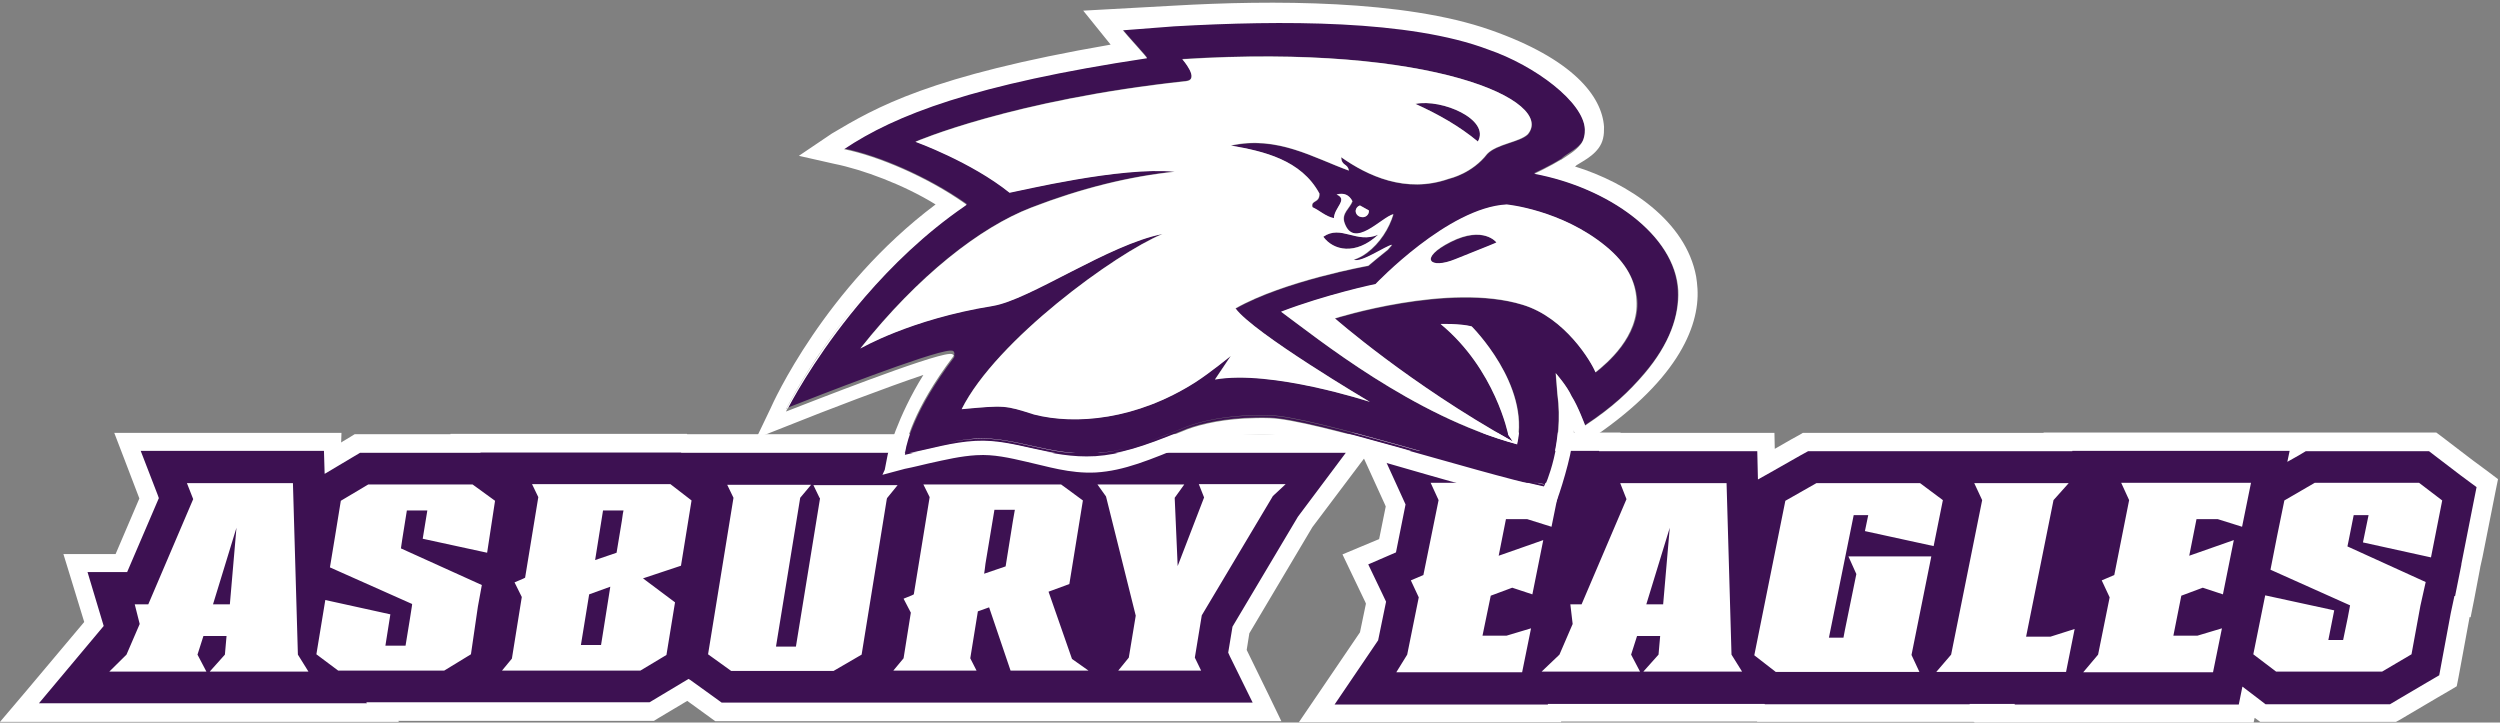
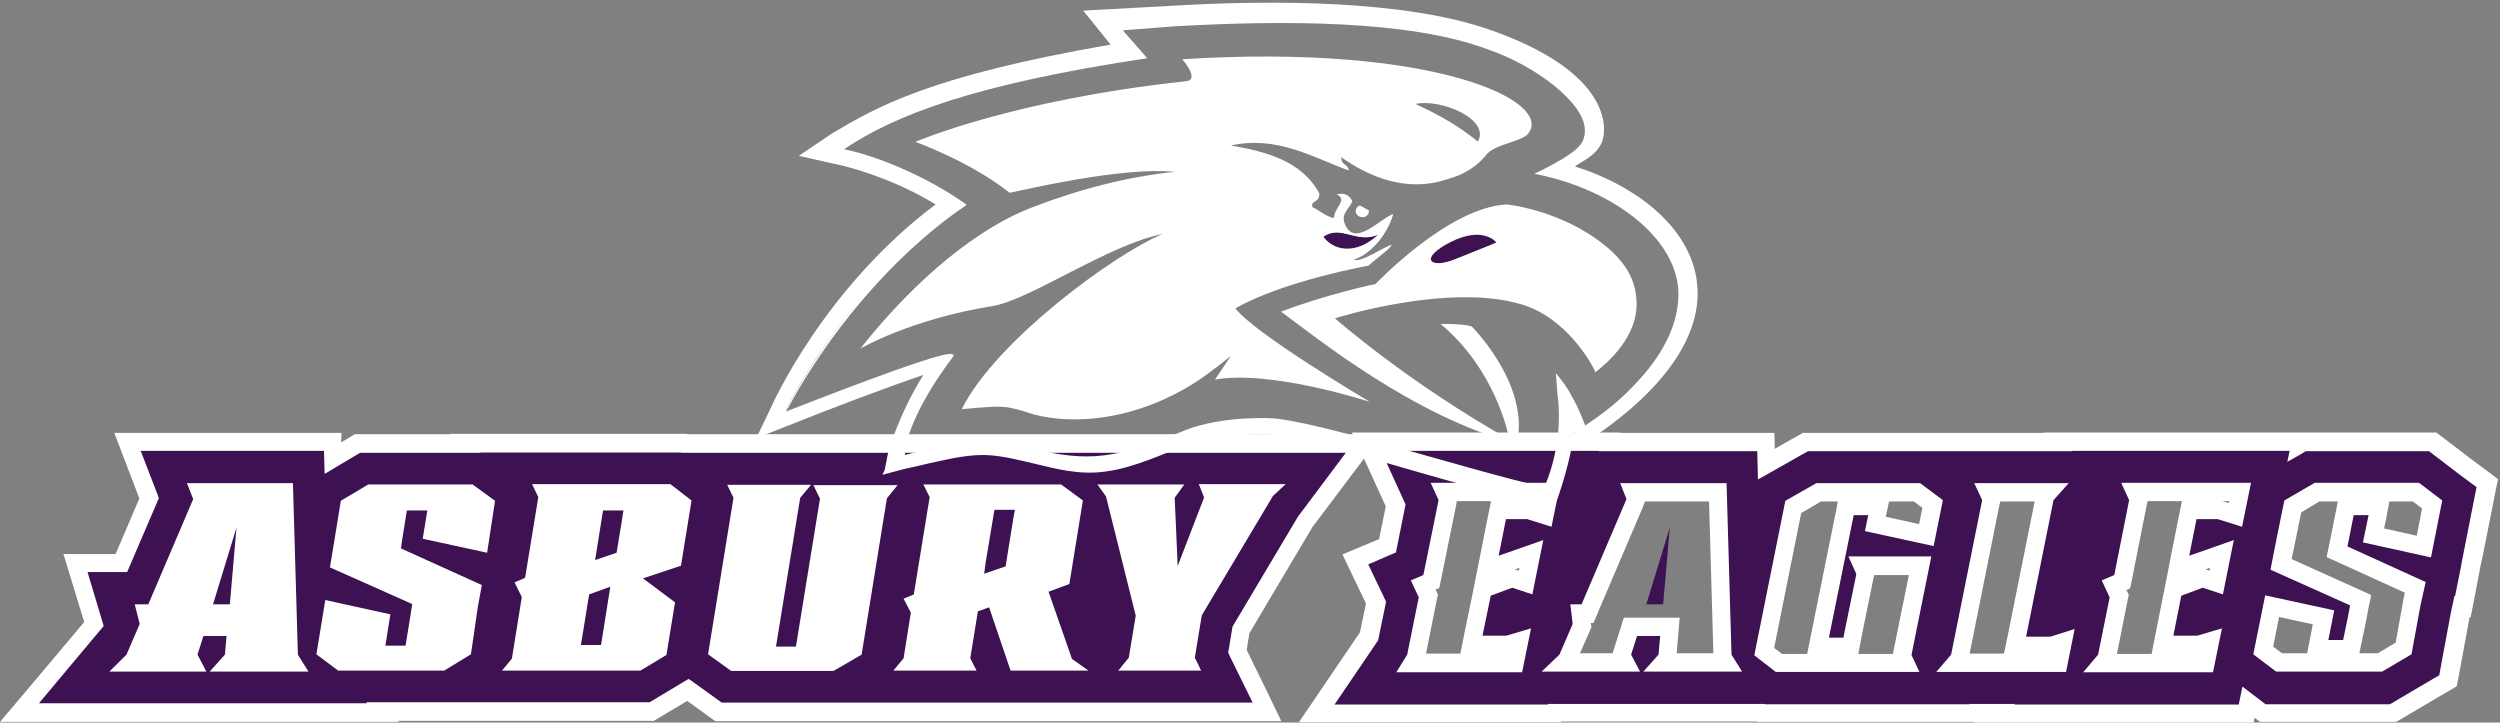
<svg xmlns="http://www.w3.org/2000/svg" width="173px" height="50px" viewBox="0 0 173 50" version="1.1">
  <rect x="0" y="0" width="173" height="50" fill="#808080" stroke="none" />
  <title>Eagle Head over Asbury Eagles1</title>
  <desc>Created with Sketch.</desc>
  <g id="Page-1" stroke="none" stroke-width="1" fill="none" fill-rule="evenodd">
    <g id="mobile-resources/navigation_tablet-mobile" transform="translate(-298, -11)" fill-rule="nonzero">
      <g id="Eagle-Head-over-Asbury-Eagles1" transform="translate(298, 11)">
        <g id="Group" transform="translate(0, 29.724)">
-           <path d="M168.224,8.848 L169.001,4.908 L167.401,3.687 L160.179,3.687 L158.077,4.908 L157.574,7.373 L157.117,9.7 L162.625,12.166 L162.465,13.018 L162.145,14.562 L161.116,14.562 L161.528,12.488 L156.751,11.452 L155.929,15.53 L157.505,16.728 L164.841,16.728 L166.875,15.53 L167.492,12.166 L167.858,10.53 L162.442,8.065 L162.533,7.627 L162.876,5.899 L163.904,5.899 L163.516,7.788 L168.224,8.848 Z M153.483,6.198 L155.174,6.728 L155.791,3.687 L146.81,3.687 L147.359,4.885 L146.33,10.069 L145.462,10.438 L146.01,11.613 L145.21,15.576 L144.182,16.797 L153.163,16.797 L153.78,13.756 L152.089,14.263 L150.421,14.263 L150.969,11.498 L152.455,10.945 L153.849,11.406 L154.603,7.65 L151.518,8.733 L152.021,6.198 L153.483,6.198 L153.483,6.198 Z M141.897,14.309 L140.205,14.309 L142.102,4.862 L143.154,3.687 L136.617,3.687 L137.166,4.862 L135.018,15.553 L133.989,16.751 L142.971,16.751 L143.565,13.779 L141.897,14.309 Z M133.784,8.065 L134.424,4.885 L132.847,3.71 L125.694,3.71 L123.545,4.931 L121.397,15.622 L122.883,16.797 L132.824,16.797 L132.275,15.622 L133.646,8.802 L127.91,8.802 L128.459,10.023 L127.659,13.94 L127.568,14.424 L126.562,14.424 L128.276,5.945 L129.282,5.945 L129.053,7.051 L133.784,8.065 Z M113.718,16.751 L120.552,16.751 L119.82,15.576 L119.477,3.71 L112.119,3.71 L112.553,4.816 L109.445,12.097 L108.668,12.097 L108.828,13.456 L107.914,15.576 L106.68,16.751 L113.49,16.751 L112.873,15.576 L113.284,14.286 L114.884,14.286 L114.77,15.576 L113.718,16.751 Z M105.674,6.198 L107.365,6.728 L107.982,3.687 L99.001,3.687 L99.549,4.885 L98.498,10.069 L97.63,10.438 L98.178,11.613 L97.378,15.576 L96.35,16.797 L105.331,16.797 L105.948,13.756 L104.257,14.263 L102.589,14.263 L103.16,11.498 L104.646,10.945 L106.04,11.406 L106.794,7.65 L103.709,8.733 L104.211,6.198 L105.674,6.198 L105.674,6.198 Z" id="Shape" fill="#FFFFFF" />
          <path d="M113.924,12.097 L115.09,12.097 L115.547,6.797 L113.924,12.097 Z M113.924,12.097 L115.09,12.097 L115.547,6.797 L113.924,12.097 Z M113.924,12.097 L115.09,12.097 L115.547,6.797 L113.924,12.097 Z M113.924,12.097 L115.09,12.097 L115.547,6.797 L113.924,12.097 Z M113.924,12.097 L115.09,12.097 L115.547,6.797 L113.924,12.097 Z M113.924,12.097 L115.09,12.097 L115.547,6.797 L113.924,12.097 Z M113.924,12.097 L115.09,12.097 L115.547,6.797 L113.924,12.097 Z" id="Shape" fill="#3D1152" />
          <g transform="translate(89.814, 0)" id="Shape">
            <path d="M48.198,19.654 L48.221,19.608 L47.466,19.608 L47.466,19.631 L32.086,19.631 L32.063,19.608 L17.803,19.608 L17.803,19.654 L1.348,19.654 L4.959,14.332 L5.439,12.005 L3.999,8.986 L6.239,8.041 L6.81,5.253 L4.799,0.853 L21.619,0.853 L21.619,0.876 L32.429,0.876 L32.475,2.396 L35.171,0.876 L42.279,0.876 L43.33,0.876 L52.608,0.876 L52.608,0.853 L69.406,0.853 L69.383,1.014 L69.611,0.876 L78.501,0.876 L82.272,3.733 L81.221,9.101 L81.221,9.101 L81.152,9.493 L80.604,12.281 L80.535,12.258 L80.421,12.811 L79.575,17.419 L75.782,19.654 L66.755,19.654 L65.772,18.917 L65.612,19.7 L48.198,19.7 L48.198,19.654 Z M62.824,16.152 L63.121,14.654 L62.344,14.885 L59.807,14.885 L60.584,11.014 L62.618,10.253 L63.555,10.576 L63.944,8.594 L60.859,9.677 L61.681,5.553 L63.761,5.553 L64.881,5.899 L65.201,4.309 L57.956,4.309 L58.185,4.816 L57.042,10.53 L56.471,10.76 L56.836,11.521 L55.968,15.853 L55.717,16.152 L62.824,16.152 Z M15.015,16.152 L15.312,14.654 L14.535,14.885 L11.998,14.885 L12.775,11.014 L14.786,10.253 L15.723,10.576 L16.112,8.594 L13.026,9.677 L13.849,5.553 L15.929,5.553 L17.049,5.899 L17.369,4.309 L10.124,4.309 L10.353,4.816 L9.187,10.53 L8.639,10.76 L9.004,11.521 L8.136,15.806 L7.93,16.152 L15.015,16.152 L15.015,16.152 Z M42.004,16.129 L41.799,15.668 L43.056,9.401 L39.034,9.401 L39.262,9.908 L38.439,14.032 L38.234,15.023 L35.948,15.023 L37.937,5.3 L40.199,5.3 L39.948,6.544 L43.467,7.304 L43.901,5.138 L42.804,4.332 L36.017,4.332 L34.257,5.323 L32.246,15.346 L33.275,16.152 L42.004,16.152 L42.004,16.129 Z M74.868,16.129 L76.49,15.161 L77.062,12.074 L77.313,10.945 L71.897,8.479 L72.08,7.535 L72.537,5.3 L74.845,5.3 L74.433,7.327 L77.93,8.088 L78.501,5.184 L77.382,4.332 L70.548,4.332 L68.857,5.323 L68.057,9.332 L73.565,11.797 L73.291,13.134 L72.879,15.184 L70.571,15.184 L71.005,12.972 L67.44,12.212 L66.823,15.276 L67.92,16.106 L74.868,16.106 L74.868,16.129 Z M52.654,16.129 L52.928,14.724 L52.174,14.954 L49.615,14.954 L51.694,4.585 L51.9,4.355 L47.764,4.355 L47.969,4.816 L45.752,15.876 L45.524,16.129 L52.654,16.129 Z M29.595,16.129 L29.389,15.783 L29.069,4.355 L23.219,4.355 L23.402,4.839 L20.02,12.742 L19.54,12.742 L19.654,13.571 L18.603,15.968 L18.42,16.129 L22.625,16.129 L22.373,15.645 L23.013,13.664 L25.756,13.664 L25.573,15.853 L25.322,16.129 L29.595,16.129 Z" fill="#3D1152" />
            <path d="M68.629,1.475 L68.469,2.235 L69.246,1.797 L69.748,1.498 L78.273,1.498 L78.844,1.935 L80.444,3.157 L81.564,3.986 L81.289,5.369 L80.512,9.309 L80.512,9.309 L80.512,9.309 L80.512,9.355 L80.078,11.521 L80.032,11.521 L79.781,12.696 L79.164,16.014 L78.981,17.005 L78.113,17.512 L76.079,18.71 L75.576,19.009 L66.96,19.009 L66.389,18.571 L65.361,17.788 L65.109,19.032 L49.592,19.032 L49.615,18.986 L46.484,18.986 L46.484,19.009 L32.315,19.009 L32.292,18.986 L17.3,18.986 L17.3,19.032 L2.537,19.032 L5.553,14.585 L6.102,11.912 L5.873,11.429 L4.868,9.332 L6.787,8.502 L7.45,5.184 L7.199,4.631 L5.759,1.475 L20.842,1.475 L20.842,1.498 L31.789,1.498 L31.835,3.456 L32.657,2.995 L34.806,1.774 L35.308,1.498 L43.33,1.498 L43.33,1.498 L53.591,1.498 L53.591,1.475 L68.629,1.475 L68.629,1.475 Z M54.345,16.797 L63.327,16.797 L63.944,13.756 L62.253,14.263 L60.584,14.263 L61.133,11.498 L62.618,10.945 L64.012,11.406 L64.766,7.65 L61.681,8.733 L62.184,6.198 L63.647,6.198 L65.338,6.728 L65.955,3.687 L56.973,3.687 L57.522,4.885 L56.494,10.069 L55.625,10.438 L56.174,11.613 L55.374,15.576 L54.345,16.797 L54.345,16.797 Z M18.168,3.687 L9.187,3.687 L9.736,4.885 L8.684,10.069 L7.816,10.438 L8.364,11.613 L7.564,15.576 L6.81,16.797 L15.517,16.797 L16.134,13.756 L14.443,14.263 L12.775,14.263 L13.346,11.498 L14.832,10.945 L16.226,11.406 L16.98,7.65 L13.895,8.733 L14.398,6.198 L15.86,6.198 L17.551,6.728 L18.168,3.687 L18.168,3.687 Z M53.34,3.71 L46.804,3.71 L47.352,4.885 L45.204,15.576 L44.176,16.774 L53.157,16.774 L53.751,13.802 L52.083,14.332 L50.392,14.332 L52.289,4.885 L53.34,3.71 L53.34,3.71 Z M71.303,14.585 L71.714,12.512 L66.938,11.475 L66.115,15.553 L67.692,16.751 L75.028,16.751 L77.062,15.553 L77.679,12.189 L78.044,10.553 L72.628,8.088 L72.719,7.65 L73.062,5.922 L74.091,5.922 L73.702,7.811 L78.41,8.848 L79.187,4.908 L77.587,3.687 L70.366,3.687 L68.263,4.908 L67.76,7.373 L67.303,9.7 L72.811,12.166 L72.651,13.018 L72.331,14.562 L71.303,14.562 L71.303,14.585 Z M33.069,16.774 L43.01,16.774 L42.462,15.599 L43.833,8.779 L38.097,8.779 L38.645,10 L37.845,13.917 L37.754,14.401 L36.748,14.401 L38.462,5.922 L39.468,5.922 L39.239,7.028 L43.993,8.065 L44.633,4.885 L43.056,3.71 L35.88,3.71 L33.732,4.931 L31.583,15.622 L33.069,16.774 L33.069,16.774 Z M16.866,16.751 L23.676,16.751 L23.059,15.576 L23.47,14.286 L25.07,14.286 L24.956,15.576 L23.905,16.751 L30.738,16.751 L30.006,15.576 L29.664,3.71 L22.305,3.71 L22.739,4.816 L19.631,12.097 L18.854,12.097 L19.014,13.456 L18.1,15.576 L16.866,16.751 L16.866,16.751 Z M70.16,0.207 L68.629,0.207 L53.568,0.207 L51.603,0.207 L51.603,0.23 L43.307,0.23 L41.205,0.23 L41.205,0.23 L35.263,0.23 L34.943,0.23 L34.669,0.392 L34.166,0.668 L33,1.336 L32.977,0.23 L31.766,0.23 L22.328,0.23 L22.328,0.207 L20.797,0.207 L5.713,0.207 L3.748,0.207 L4.571,2.005 L6.01,5.161 L6.079,5.323 L5.622,7.581 L4.296,8.134 L3.085,8.641 L3.657,9.839 L4.662,11.935 L4.708,12.051 L4.296,14.032 L1.417,18.272 L0.069,20.253 L2.445,20.253 L17.209,20.253 L18.214,20.253 L18.214,20.207 L31.766,20.207 L31.789,20.23 L32.223,20.23 L46.392,20.23 L46.758,20.23 L46.849,20.276 L49.592,20.276 L65.109,20.276 L66.138,20.276 L66.206,19.954 L66.252,19.977 L66.595,20.23 L67.006,20.23 L75.645,20.23 L75.987,20.23 L76.285,20.069 L76.787,19.77 L78.821,18.571 L79.69,18.065 L80.192,17.765 L80.307,17.189 L80.49,16.198 L81.084,12.972 L81.152,12.995 L81.404,11.728 L81.815,9.562 L81.815,9.539 L81.975,8.825 L81.975,8.825 L82.615,5.599 L82.889,4.217 L83.049,3.433 L82.409,2.949 L81.289,2.12 L79.69,0.899 L79.118,0.461 L78.776,0.207 L78.364,0.207 L70.16,0.207 L70.16,0.207 L70.16,0.207 Z M63.921,4.954 L64.446,4.954 L64.424,5.092 L64.058,4.977 L63.921,4.954 L63.921,4.954 Z M58.802,4.954 L61.178,4.954 L60.973,5.945 L60.47,8.479 L60.059,10.576 L60.059,10.576 L59.922,11.267 L59.373,14.032 L59.076,15.53 L56.676,15.53 L57.408,11.866 L57.499,11.452 L57.339,11.106 L57.59,10.991 L57.728,10.323 L58.756,5.138 L58.802,4.954 L58.802,4.954 Z M16.112,4.954 L16.637,4.954 L16.614,5.092 L16.249,4.977 L16.112,4.954 L16.112,4.954 Z M10.992,4.954 L13.369,4.954 L13.164,5.945 L12.661,8.479 L12.249,10.553 L12.249,10.553 L12.112,11.244 L11.541,14.009 L11.244,15.507 L8.867,15.507 L9.598,11.843 L9.69,11.429 L9.53,11.083 L9.781,10.968 L9.918,10.323 L10.97,5.138 L10.992,4.954 L10.992,4.954 Z M48.609,4.977 L50.986,4.977 L49.158,14.078 L48.861,15.507 L46.484,15.507 L48.563,5.138 L48.609,4.977 L48.609,4.977 Z M75.53,4.977 L77.153,4.977 L77.793,5.461 L77.427,7.35 L75.165,6.843 L75.302,6.198 L75.53,4.977 L75.53,4.977 Z M70.685,4.977 L71.965,4.977 L71.828,5.668 L71.485,7.396 L71.485,7.396 L71.485,7.396 L71.394,7.834 L71.188,8.825 L72.102,9.24 L76.604,11.29 L76.467,11.912 L76.467,11.935 L76.467,11.959 L75.965,14.747 L74.731,15.484 L73.451,15.484 L73.588,14.839 L73.908,13.295 L74.068,12.442 L74.273,11.452 L73.359,11.037 L68.766,8.963 L69.04,7.65 L69.429,5.737 L70.685,4.977 L70.685,4.977 Z M40.908,4.977 L42.622,4.977 L43.216,5.415 L42.987,6.544 L40.679,6.037 L40.908,4.977 L40.908,4.977 Z M36.2,4.977 L37.365,4.977 L37.228,5.691 L35.514,14.171 L35.24,15.53 L33.503,15.53 L32.955,15.115 L34.829,5.783 L36.2,4.977 L36.2,4.977 Z M24.019,4.977 L28.452,4.977 L28.75,15.484 L26.213,15.484 L26.304,14.401 L26.418,13.018 L25.07,13.018 L23.47,13.018 L22.556,13.018 L22.282,13.894 L21.871,15.184 L21.779,15.484 L19.517,15.484 L20.18,13.986 L20.317,13.664 L20.271,13.387 L20.454,13.387 L20.774,12.627 L23.882,5.346 L24.019,4.977 L24.019,4.977 Z M62.801,9.677 L63.121,9.562 L63.075,9.77 L63.007,9.747 L62.801,9.677 L62.801,9.677 Z M15.015,9.677 L15.335,9.562 L15.289,9.77 L15.22,9.747 L15.015,9.677 L15.015,9.677 Z M39.879,10.069 L42.279,10.069 L41.205,15.369 L41.182,15.53 L38.782,15.53 L38.942,14.677 L39.034,14.194 L39.833,10.276 L39.879,10.069 L39.879,10.069 Z M67.486,15.023 L67.897,12.972 L70.228,13.479 L70.068,14.332 L69.84,15.484 L68.103,15.484 L67.486,15.023 L67.486,15.023 Z" fill="#FFFFFF" />
          </g>
          <path d="M14.535,16.751 L21.368,16.751 L20.637,15.576 L20.294,3.71 L12.935,3.71 L13.369,4.816 L10.261,12.097 L8.867,12.097 L9.667,13.456 L8.753,15.576 L7.085,16.751 L14.329,16.751 L13.712,15.576 L14.123,14.286 L15.723,14.286 L15.609,15.576 L14.535,16.751 Z M33.732,8.548 L34.28,4.954 L32.726,3.825 L25.504,3.825 L23.608,4.954 L23.219,7.35 L22.853,9.562 L28.544,12.097 L28.521,12.281 L28.384,13.157 L28.087,14.977 L26.647,14.977 L26.99,12.811 L22.488,11.82 L21.871,15.576 L23.379,16.705 L30.715,16.705 L32.566,15.576 L33.046,12.281 L33.32,10.783 L27.721,8.249 L27.744,8.088 L27.813,7.627 L28.132,5.622 L29.549,5.622 L29.229,7.581 L33.732,8.548 Z M47.878,4.908 L46.415,3.779 L36.84,3.779 L37.274,4.677 L36.36,10.253 L36.223,10.323 L35.628,10.576 L36.131,11.59 L35.446,15.853 L34.714,16.705 L44.29,16.705 L46.095,15.622 L46.689,11.982 L44.473,10.323 L47.101,9.447 L47.878,4.908 Z M82.981,3.802 L83.346,4.724 L81.495,9.447 L81.289,4.724 L81.952,3.802 L75.942,3.802 L76.536,4.631 L78.593,12.88 L78.113,15.783 L77.382,16.682 L83.118,16.682 L82.683,15.783 L83.163,12.857 L88.054,4.654 L88.077,4.608 L88.968,3.779 L82.981,3.779 L82.981,3.802 Z M74.182,15.876 L72.559,11.221 L73.999,10.691 L74.936,4.908 L73.428,3.802 L63.898,3.802 L64.332,4.677 L63.235,11.406 L63.098,11.475 L62.527,11.705 L63.03,12.673 L62.527,15.829 L61.818,16.682 L67.577,16.682 L67.143,15.829 L67.669,12.581 L67.806,12.535 L68.446,12.304 L69.931,16.682 L75.325,16.682 L74.182,15.876 Z M56.311,3.802 L56.722,4.654 L56.768,4.724 L55.099,14.977 L53.705,14.977 L55.374,4.724 L56.128,3.825 L50.323,3.825 L50.757,4.724 L48.998,15.553 L50.597,16.705 L57.682,16.705 L59.624,15.576 L61.361,4.839 L61.384,4.747 L62.115,3.848 L56.311,3.848 L56.311,3.802 Z" id="Shape" fill="#FFFFFF" />
          <path d="M14.74,12.097 L15.906,12.097 L16.363,6.797 L14.74,12.097 Z M14.74,12.097 L15.906,12.097 L16.363,6.797 L14.74,12.097 Z M40.77,11.406 L40.199,14.908 L41.593,14.908 L41.707,14.194 L42.233,10.876 L40.77,11.406 Z M41.73,5.599 L41.182,9.032 L42.667,8.525 L43.033,6.313 L43.101,5.829 L43.147,5.599 L41.73,5.599 L41.73,5.599 Z M41.73,5.599 L41.182,9.032 L42.667,8.525 L43.033,6.313 L43.101,5.829 L43.147,5.599 L41.73,5.599 L41.73,5.599 Z M40.77,11.406 L40.199,14.908 L41.593,14.908 L41.707,14.194 L42.233,10.876 L40.77,11.406 Z M68.811,5.576 L68.194,9.286 L68.149,9.654 L68.103,9.977 L69.589,9.47 L70.091,6.336 L70.183,5.806 L70.228,5.553 L68.811,5.553 L68.811,5.576 Z M68.811,5.576 L68.194,9.286 L68.149,9.654 L68.103,9.977 L69.589,9.47 L70.091,6.336 L70.183,5.806 L70.228,5.553 L68.811,5.553 L68.811,5.576 Z M14.74,12.097 L15.906,12.097 L16.363,6.797 L14.74,12.097 Z M40.77,11.406 L40.199,14.908 L41.593,14.908 L41.707,14.194 L42.233,10.876 L40.77,11.406 Z M41.73,5.599 L41.182,9.032 L42.667,8.525 L43.033,6.313 L43.101,5.829 L43.147,5.599 L41.73,5.599 L41.73,5.599 Z M68.811,5.576 L68.194,9.286 L68.149,9.654 L68.103,9.977 L69.589,9.47 L70.091,6.336 L70.183,5.806 L70.228,5.553 L68.811,5.553 L68.811,5.576 Z M68.811,5.576 L68.194,9.286 L68.149,9.654 L68.103,9.977 L69.589,9.47 L70.091,6.336 L70.183,5.806 L70.228,5.553 L68.811,5.553 L68.811,5.576 Z M68.811,5.576 L68.194,9.286 L68.149,9.654 L68.103,9.977 L69.589,9.47 L70.091,6.336 L70.183,5.806 L70.228,5.553 L68.811,5.553 L68.811,5.576 Z M68.811,5.576 L68.194,9.286 L68.149,9.654 L68.103,9.977 L69.589,9.47 L70.091,6.336 L70.183,5.806 L70.228,5.553 L68.811,5.553 L68.811,5.576 Z M68.811,5.576 L68.194,9.286 L68.149,9.654 L68.103,9.977 L69.589,9.47 L70.091,6.336 L70.183,5.806 L70.228,5.553 L68.811,5.553 L68.811,5.576 Z M68.811,5.576 L68.194,9.286 L68.149,9.654 L68.103,9.977 L69.589,9.47 L70.091,6.336 L70.183,5.806 L70.228,5.553 L68.811,5.553 L68.811,5.576 Z M68.811,5.576 L68.194,9.286 L68.149,9.654 L68.103,9.977 L69.589,9.47 L70.091,6.336 L70.183,5.806 L70.228,5.553 L68.811,5.553 L68.811,5.576 Z" id="Shape" fill="#3D1152" />
          <g transform="translate(0, 0.23)" id="Shape">
            <path d="M1.348,19.378 L6.49,13.249 L5.211,9.032 L8.387,9.032 L10.307,4.539 L8.799,0.622 L22.99,0.622 L23.013,1.751 L24.727,0.737 L32.2,0.737 L32.2,0.714 L47.306,0.714 L47.329,0.737 L59.167,0.737 L60.264,0.737 L94.384,0.737 L90.294,6.175 L85.837,13.664 L85.609,15.138 L87.666,19.332 L55.557,19.332 L55.557,19.332 L49.706,19.332 L47.604,17.834 L45.09,19.355 L28.681,19.355 L28.681,19.355 L26.418,19.355 L26.464,19.424 L1.348,19.424 L1.348,19.378 Z M20.225,15.899 L20.02,15.553 L19.7,4.124 L13.849,4.124 L14.032,4.608 L10.65,12.512 L10.101,12.512 L10.307,13.295 L9.256,15.714 L9.096,15.899 L13.255,15.899 L13.004,15.415 L13.643,13.433 L16.386,13.433 L16.203,15.622 L15.952,15.899 L20.225,15.899 L20.225,15.899 Z M44.153,15.829 L45.57,14.977 L46.05,12.005 L43.193,9.839 L46.598,8.687 L47.215,4.931 L46.232,4.171 L37.868,4.171 L37.937,4.332 L36.931,10.461 L36.52,10.645 L36.817,11.221 L36.063,15.806 L44.153,15.806 L44.153,15.829 Z M82.158,15.829 L82.089,15.668 L82.615,12.419 L87.506,4.194 L83.918,4.194 L84.032,4.493 L81.015,12.212 L80.672,4.309 L80.741,4.194 L77.153,4.194 L79.255,12.604 L78.73,15.806 L82.158,15.806 L82.158,15.829 Z M73.588,15.829 L71.782,10.645 L73.451,10.023 L74.273,4.977 L73.245,4.217 L64.949,4.217 L65.018,4.355 L63.829,11.636 L63.441,11.797 L63.715,12.35 L63.144,15.829 L66.549,15.829 L66.48,15.714 L67.097,11.889 L67.6,11.728 L68.834,11.29 L70.388,15.853 L73.588,15.853 L73.588,15.829 Z M57.545,15.829 L59.076,14.931 L60.767,4.47 L60.813,4.24 L57.316,4.24 L57.408,4.401 L55.625,15.392 L52.951,15.392 L54.757,4.24 L54.757,4.24 L51.306,4.24 L51.397,4.424 L49.683,15.046 L50.803,15.853 L57.545,15.853 L57.545,15.829 Z M30.578,15.829 L32.018,14.954 L32.452,11.935 L32.635,10.922 L27.036,8.387 L27.15,7.742 L27.63,4.747 L30.326,4.747 L29.984,6.843 L33.206,7.558 L33.594,5 L32.52,4.217 L25.687,4.217 L24.179,5.115 L23.836,7.212 L23.562,8.94 L29.252,11.475 L29.138,12.143 L29.001,13.018 L28.612,15.369 L25.916,15.369 L26.281,13.065 L22.99,12.35 L22.556,15.069 L23.585,15.829 L30.578,15.829 Z" fill="#3D1152" />
            <path d="M22.419,1.267 L22.465,2.834 L22.511,2.811 L24.407,1.682 L24.91,1.382 L33.252,1.382 L33.252,1.359 L47.124,1.359 L47.146,1.382 L60.287,1.382 L60.287,1.382 L93.127,1.382 L89.814,5.806 L85.289,13.41 L84.992,15.207 L85.106,15.461 L86.683,18.664 L57.088,18.664 L57.088,18.664 L49.935,18.664 L49.363,18.249 L47.764,17.097 L47.649,17.028 L47.261,17.258 L45.455,18.341 L44.953,18.641 L30.029,18.641 L30.029,18.641 L25.344,18.641 L25.39,18.71 L2.697,18.71 L7.176,13.364 L6.056,9.631 L8.799,9.631 L10.992,4.516 L10.901,4.263 L9.736,1.244 L22.419,1.244 L22.419,1.267 Z M7.564,16.521 L14.283,16.521 L13.666,15.346 L14.078,14.055 L15.677,14.055 L15.563,15.346 L14.512,16.521 L21.345,16.521 L20.614,15.346 L20.271,3.479 L12.935,3.479 L13.369,4.585 L10.261,11.866 L9.324,11.866 L9.667,13.226 L8.753,15.346 L7.564,16.521 L7.564,16.521 Z M34.737,16.452 L44.313,16.452 L46.118,15.369 L46.712,11.728 L44.496,10.069 L47.124,9.194 L47.855,4.677 L46.392,3.548 L36.817,3.548 L37.251,4.447 L36.337,10.023 L36.2,10.092 L35.606,10.346 L36.108,11.359 L35.423,15.622 L34.737,16.452 L34.737,16.452 Z M81.495,9.217 L81.289,4.493 L81.952,3.571 L75.942,3.571 L76.536,4.401 L78.593,12.65 L78.113,15.553 L77.382,16.452 L83.118,16.452 L82.683,15.553 L83.163,12.627 L88.054,4.424 L88.077,4.378 L88.968,3.548 L82.958,3.548 L83.323,4.47 L81.495,9.217 L81.495,9.217 Z M61.818,16.452 L67.577,16.452 L67.143,15.599 L67.669,12.35 L67.806,12.304 L68.446,12.074 L69.931,16.452 L75.325,16.452 L74.182,15.645 L72.559,10.991 L73.999,10.461 L74.936,4.677 L73.428,3.571 L63.898,3.571 L64.332,4.447 L63.235,11.175 L63.098,11.244 L62.527,11.475 L63.03,12.442 L62.527,15.599 L61.818,16.452 L61.818,16.452 Z M53.705,14.747 L55.374,4.493 L56.128,3.594 L50.323,3.594 L50.757,4.493 L48.998,15.323 L50.597,16.475 L57.682,16.475 L59.624,15.346 L61.361,4.608 L61.384,4.516 L62.115,3.618 L56.288,3.618 L56.699,4.47 L56.745,4.539 L55.077,14.793 L53.705,14.793 L53.705,14.747 Z M26.67,14.724 L27.013,12.558 L22.511,11.567 L21.894,15.323 L23.402,16.452 L30.738,16.452 L32.589,15.323 L33.069,12.028 L33.343,10.53 L27.744,7.995 L27.767,7.834 L27.835,7.373 L28.155,5.369 L29.572,5.369 L29.252,7.327 L33.709,8.295 L34.257,4.7 L32.703,3.571 L25.482,3.571 L23.585,4.7 L23.196,7.097 L22.831,9.309 L28.521,11.843 L28.498,12.028 L28.361,12.903 L28.064,14.724 L26.67,14.724 L26.67,14.724 Z M23.63,0 L22.419,0 L9.736,0 L7.907,0 L8.57,1.728 L9.644,4.539 L7.999,8.387 L6.079,8.387 L4.388,8.387 L4.891,10.023 L5.828,13.088 L1.76,17.926 L0,20 L2.697,20 L25.344,20 L27.607,20 L27.561,19.931 L29.984,19.931 L44.907,19.931 L45.25,19.931 L45.547,19.747 L46.05,19.447 L47.558,18.548 L48.609,19.309 L49.18,19.724 L49.5,19.954 L49.889,19.954 L53.98,19.954 L57.042,19.954 L86.66,19.954 L88.671,19.954 L87.78,18.111 L86.271,15.023 L86.454,13.871 L90.819,6.521 L94.133,2.12 L95.664,0.092 L93.15,0.092 L60.31,0.092 L58.116,0.092 L58.116,0.092 L47.558,0.092 L47.535,0.069 L47.124,0.069 L33.252,0.069 L31.172,0.069 L31.172,0.092 L24.887,0.092 L24.545,0.092 L24.247,0.276 L23.745,0.576 L23.608,0.668 L23.63,0 L23.63,0 Z M14.649,4.747 L19.083,4.747 L19.38,15.253 L16.843,15.253 L16.934,14.171 L17.049,12.788 L15.7,12.788 L14.101,12.788 L13.186,12.788 L12.912,13.664 L12.501,14.954 L12.409,15.253 L10.147,15.253 L10.81,13.756 L10.97,13.364 L10.924,13.157 L11.084,13.157 L11.404,12.396 L14.512,5.115 L14.649,4.747 L14.649,4.747 Z M38.485,4.816 L46.004,4.816 L46.529,5.207 L46.05,8.203 L44.13,8.848 L41.845,9.608 L43.764,11.06 L45.364,12.258 L44.998,14.562 L43.993,15.161 L36.794,15.161 L37.388,11.521 L37.457,11.106 L37.365,10.922 L37.48,10.876 L37.594,10.207 L38.485,4.816 L38.485,4.816 Z M84.557,4.839 L86.386,4.839 L82.135,11.982 L82.021,12.189 L81.975,12.419 L81.541,15.161 L80.535,15.161 L82.683,9.677 L84.535,4.954 L84.557,4.839 L84.557,4.839 Z M77.976,4.839 L80.078,4.839 L80.261,9.286 L80.512,15.184 L79.484,15.184 L79.85,12.857 L79.895,12.604 L79.827,12.35 L77.976,4.839 L77.976,4.839 Z M65.566,4.839 L73.039,4.839 L73.611,5.253 L72.902,9.539 L72.148,9.816 L70.983,10.253 L71.394,11.429 L72.697,15.184 L70.845,15.184 L69.657,11.659 L69.246,10.461 L68.057,10.876 L67.417,11.106 L67.28,11.152 L66.572,11.406 L66.458,12.166 L65.955,15.207 L63.875,15.207 L64.287,12.673 L64.355,12.258 L64.287,12.143 L64.378,12.097 L64.492,11.406 L65.566,4.839 L65.566,4.839 Z M57.979,4.839 L60.082,4.839 L58.505,14.516 L57.362,15.184 L56.288,15.184 L56.334,14.931 L57.979,4.839 L57.979,4.839 Z M51.969,4.839 L54.048,4.839 L52.471,14.516 L52.357,15.184 L50.986,15.184 L50.346,14.724 L51.969,4.839 L51.969,4.839 Z M30.943,4.839 L32.338,4.839 L32.932,5.276 L32.703,6.797 L30.715,6.359 L30.852,5.576 L30.943,4.839 L30.943,4.839 Z M25.87,4.839 L26.99,4.839 L26.944,5.161 L26.624,7.166 L26.556,7.604 L26.533,7.765 L26.35,8.756 L27.264,9.171 L31.949,11.29 L31.858,11.797 L31.858,11.82 L31.858,11.843 L31.469,14.539 L30.418,15.161 L29.298,15.161 L29.344,14.885 L29.641,13.065 L29.778,12.189 L29.801,12.028 L29.961,11.06 L29.069,10.668 L24.27,8.525 L24.476,7.281 L24.773,5.484 L25.87,4.839 L25.87,4.839 Z M23.265,14.77 L23.539,13.088 L25.596,13.548 L25.436,14.516 L25.322,15.184 L23.813,15.184 L23.265,14.77 L23.265,14.77 Z" fill="#FFFFFF" />
          </g>
        </g>
        <g id="Group" transform="translate(52.334, 0)">
          <g>
            <path d="M48.083,16.751 C45.798,17.88 46.621,18.664 48.403,17.949 C50.872,16.959 51.214,16.82 51.26,16.797 C51.237,16.774 50.346,15.622 48.083,16.751 Z" id="Path" fill="#3D1152" />
-             <path d="M45.615,7.189 C47.238,7.926 48.655,8.733 49.935,9.793 C50.803,8.272 47.444,6.82 45.615,7.189 Z" id="Path" fill="#3D1152" />
+             <path d="M45.615,7.189 C47.238,7.926 48.655,8.733 49.935,9.793 Z" id="Path" fill="#3D1152" />
            <path d="M43.033,16.244 C41.525,16.866 40.473,15.53 39.239,16.382 C39.925,17.327 41.456,17.696 43.033,16.244 Z" id="Path" fill="#3D1152" />
-             <path d="M53.82,11.982 C53.82,11.982 54.962,11.452 55.648,11.014 C55.648,11.014 55.648,11.014 55.671,11.014 C56.059,10.622 56.676,10.392 57.042,9.954 C57.179,9.793 57.271,9.608 57.293,9.401 C57.339,9.24 57.339,9.078 57.339,8.917 C57.271,7.028 53.888,4.493 50.666,3.387 C45.204,1.29 36.291,1.359 28.978,1.774 L28.955,1.774 C28.43,1.797 25.367,2.028 25.367,2.051 C25.596,2.35 27.104,3.986 27.036,3.986 C15.083,5.783 9.621,7.903 6.079,10.276 C8.479,10.76 11.838,12.212 14.42,14.009 L14.58,14.124 L14.558,14.124 L14.558,14.124 L14.398,14.24 C11.655,16.129 9.37,18.364 7.519,20.507 C4.639,23.848 2.857,26.982 2.194,28.203 C4.182,27.419 12.021,24.355 13.392,24.263 L13.392,24.263 C13.506,24.263 13.666,24.217 13.712,24.447 C13.712,24.493 13.712,24.516 13.689,24.562 C13.689,24.585 13.712,24.608 13.712,24.631 C13.712,24.7 13.689,24.747 13.643,24.793 C11.038,28.249 10.444,30.438 10.307,31.267 C12.272,30.853 13.575,30.461 15.197,30.346 L15.243,30.346 C17.917,30.207 20.271,31.544 23.448,31.359 L23.47,31.359 C25.139,31.267 26.716,30.783 29.458,29.654 C30.349,29.263 31.835,28.871 33.777,28.756 C34.326,28.733 34.92,28.71 35.537,28.733 C38.576,28.825 49.638,32.442 54.505,33.502 C54.505,33.502 54.505,33.502 54.505,33.525 C49.638,32.465 38.554,28.848 35.514,28.756 C34.897,28.733 34.303,28.756 33.754,28.779 C31.812,28.894 30.326,29.286 29.435,29.677 C26.693,30.783 25.116,31.267 23.448,31.382 L23.425,31.382 C20.248,31.567 17.894,30.207 15.22,30.369 L15.175,30.369 C13.552,30.461 12.249,30.853 10.284,31.267 C10.284,31.336 10.261,31.382 10.261,31.429 C12.249,31.014 13.552,30.599 15.175,30.507 L15.22,30.507 C17.894,30.369 20.248,31.705 23.425,31.521 L23.448,31.521 C25.116,31.429 26.693,30.945 29.435,29.816 C30.326,29.424 31.812,29.032 33.754,28.917 C34.303,28.894 34.897,28.871 35.514,28.894 C38.554,28.986 49.615,32.627 54.505,33.664 C54.505,33.664 54.505,33.664 54.505,33.641 C54.505,33.641 54.528,33.618 54.528,33.618 C54.551,33.571 55.899,30.691 55.419,27.212 L55.305,25.806 C55.305,25.806 56.082,26.682 56.402,27.396 C56.836,28.065 57.339,29.424 57.339,29.424 C59.282,28.134 60.379,27.097 61.43,25.853 C63.212,23.779 63.875,21.82 63.761,20.046 C63.555,16.244 58.939,12.972 53.82,11.982 Z M31.743,26.244 L32.84,24.608 C32.84,24.608 31.401,25.783 30.395,26.429 C26.304,29.055 22.099,29.401 19.22,28.664 C17.186,28.041 17.186,28.041 14.215,28.295 C16.614,23.525 24.864,17.535 28.11,16.175 C24.43,16.889 18.923,20.737 16.363,21.152 C10.65,22.074 7.199,24.101 7.199,24.101 C11.198,19.055 15.495,15.714 19.014,14.355 C22.511,12.995 25.847,12.189 28.955,11.866 C25.207,11.521 18.306,13.18 17.529,13.318 C14.855,11.152 11.015,9.793 11.015,9.793 C11.015,9.793 17.689,6.889 29.732,5.599 C30.738,5.484 29.481,4.078 29.481,4.078 C46.872,2.995 55.305,7.005 53.408,9.309 C52.837,9.862 51.26,9.977 50.597,10.668 C49.546,12.005 48.083,12.35 47.924,12.396 C44.93,13.433 42.279,12.166 40.496,10.899 C40.519,11.521 40.953,11.336 41.022,11.82 C38.622,10.968 36.085,9.378 32.863,10.092 C35.103,10.461 37.731,11.06 38.988,13.41 C39.011,14.101 38.371,13.825 38.508,14.355 C39.011,14.585 39.422,15 39.993,15.115 C39.993,14.355 40.976,13.825 40.176,13.479 C40.702,13.341 41.045,13.502 41.273,13.94 C41.09,14.447 40.496,14.77 40.725,15.438 C41.387,17.304 43.307,15.046 44.107,14.839 C43.81,15.829 43.17,16.843 42.279,17.512 C42.004,17.719 41.685,17.88 41.365,17.995 C41.89,18.226 43.604,17.005 44.016,16.959 C43.924,17.074 43.81,17.189 43.718,17.304 C43.261,17.673 42.782,18.041 42.37,18.41 C42.37,18.41 36.565,19.447 33.183,21.359 C34.417,23.065 42.462,27.811 42.462,27.811 C42.462,27.811 35.651,25.553 31.743,26.244 Z M42.393,14.654 C42.37,14.885 42.142,15.069 41.89,15.023 C41.639,15 41.456,14.793 41.479,14.562 C41.502,14.401 41.616,14.263 41.776,14.217 C41.982,14.332 42.187,14.447 42.393,14.562 C42.393,14.608 42.393,14.631 42.393,14.654 Z M58.093,25.783 C57.819,25.092 56.014,22.005 53.043,21.106 C47.969,19.562 40.062,22.051 40.062,22.051 C40.062,22.051 45.25,26.613 52.38,30.576 C52.311,30.484 52.083,30.161 52.06,30.115 C52.06,30.115 51.169,25.553 47.375,22.442 C47.375,22.442 48.701,22.396 49.523,22.604 C49.523,22.604 53.614,26.659 52.654,30.737 C52.654,30.737 52.654,30.76 52.654,30.737 C52.654,30.737 52.654,30.737 52.654,30.76 L52.608,30.737 C45.478,28.802 38.851,23.433 36.337,21.59 C39.399,20.415 42.827,19.677 42.873,19.677 C42.919,19.654 47.901,14.378 51.946,14.171 C51.969,14.171 55.739,14.539 58.802,17.051 C60.264,18.249 60.859,19.47 60.973,20.783 C61.133,23.295 58.847,25.184 58.093,25.783 Z" id="Shape" fill="#3D1152" />
            <path d="M56.654,11.521 C56.699,11.498 56.722,11.475 56.768,11.429 C57.271,11.106 58.368,10.599 58.596,9.585 C58.665,9.309 58.665,9.055 58.665,8.779 C58.527,6.659 56.516,4.078 50.803,2.074 C44.815,-0.023 35.651,5.55111512e-17 28.887,0.392 L22.625,0.737 L24.522,3.088 C11.998,5.253 8.296,7.419 5.233,9.24 L2.948,10.783 L5.393,11.336 C7.359,11.728 10.215,12.788 12.409,14.147 C4.731,19.908 1.143,27.903 0.983,28.272 L0,30.323 L2.103,29.493 C4.913,28.364 9.096,26.774 11.564,25.945 C9.758,28.848 9.073,31.452 9.073,31.567 L8.89,32.512 L8.73,32.857 L10.284,32.442 C10.878,32.327 11.404,32.189 11.907,32.074 C13.164,31.797 14.123,31.567 15.243,31.498 L15.289,31.498 C16.409,31.429 17.529,31.682 18.717,31.959 C20.088,32.258 21.688,32.788 23.493,32.696 C25.459,32.581 27.241,31.82 29.824,30.76 C30.783,30.346 32.292,30.184 33.823,30.092 C34.371,30.069 34.92,30.046 35.491,30.069 C37.754,30.138 45.707,32.742 50.62,34.009 C52.014,34.355 55.122,35.092 55.214,35.046 C55.328,35 56.196,32.35 56.425,30.922 C56.539,30.253 56.562,29.977 56.585,29.862 L56.562,29.839 C56.562,29.839 56.585,29.747 56.585,29.862 L56.631,29.954 L57.065,30.829 L57.453,30.576 C63.624,26.521 65.292,22.696 65.132,19.977 C65.109,19.677 65.086,19.401 65.041,19.147 C64.332,15.276 60.31,12.65 56.654,11.521 Z M61.453,25.876 C60.379,27.12 59.304,28.157 57.362,29.447 C57.362,29.447 56.859,28.088 56.425,27.419 C56.105,26.705 55.328,25.829 55.328,25.829 L55.442,27.258 C55.922,30.737 54.574,33.618 54.551,33.664 C54.551,33.664 54.528,33.687 54.528,33.687 C54.528,33.687 54.528,33.687 54.528,33.71 C49.66,32.65 38.576,29.032 35.537,28.94 C34.92,28.917 34.326,28.94 33.777,28.963 C31.835,29.078 30.349,29.47 29.458,29.862 C26.716,30.968 25.139,31.452 23.47,31.567 L23.448,31.567 C20.271,31.751 17.917,30.392 15.243,30.553 L15.197,30.553 C13.575,30.645 12.272,31.037 10.284,31.475 C10.284,31.429 10.307,31.359 10.307,31.313 C10.284,31.313 10.284,31.313 10.261,31.313 C10.33,30.691 10.81,28.41 13.621,24.677 C13.643,24.654 13.643,24.631 13.666,24.608 C13.598,24.47 13.461,24.493 13.369,24.493 L13.369,24.493 C11.975,24.585 3.839,27.788 2.057,28.479 C2.08,28.41 2.125,28.341 2.171,28.272 C2.125,28.295 2.08,28.295 2.057,28.318 C2.582,27.281 4.411,23.963 7.496,20.392 C4.434,23.963 2.605,27.281 2.08,28.295 C2.125,28.272 2.148,28.272 2.194,28.249 C2.834,27.028 4.639,23.894 7.519,20.553 C9.37,18.41 11.655,16.175 14.398,14.286 L14.558,14.171 L14.558,14.171 L14.398,14.055 C11.838,12.258 8.456,10.806 6.056,10.323 C6.056,10.323 6.056,10.323 6.079,10.323 C9.621,7.949 15.083,5.829 27.036,4.032 C27.104,4.032 25.596,2.396 25.367,2.097 C25.367,2.097 28.43,1.866 28.955,1.82 L28.978,1.82 C36.291,1.406 45.204,1.359 50.666,3.433 C53.888,4.539 57.271,7.074 57.339,8.963 C57.339,9.124 57.339,9.286 57.293,9.447 C57.248,9.677 57.156,9.862 57.042,10 C56.676,10.461 56.174,10.737 55.694,11.06 C55.671,11.083 55.625,11.129 55.602,11.152 C55.625,11.129 55.671,11.083 55.694,11.06 C55.694,11.06 55.694,11.06 55.671,11.06 C55.008,11.475 53.843,12.028 53.843,12.028 C58.985,12.995 63.601,16.267 63.807,20.115 C63.875,21.843 63.212,23.802 61.453,25.876 Z M54.757,11.636 C54.734,11.636 54.734,11.636 54.711,11.613 C54.734,11.613 54.757,11.636 54.757,11.636 Z M54.734,11.59 C54.734,11.567 54.711,11.567 54.711,11.567 C54.711,11.567 54.711,11.59 54.734,11.59 Z" id="Shape" fill="#FFFFFF" />
            <path d="M33.16,21.336 C36.52,19.424 42.347,18.387 42.347,18.387 C42.782,18.018 43.239,17.65 43.696,17.281 C43.787,17.166 43.901,17.051 43.993,16.935 C43.581,16.982 41.867,18.203 41.342,17.972 C41.685,17.857 41.982,17.696 42.256,17.488 C43.147,16.82 43.787,15.806 44.084,14.816 C43.261,15.023 41.342,17.281 40.702,15.415 C40.473,14.747 41.068,14.424 41.25,13.917 C41.022,13.479 40.679,13.318 40.153,13.456 C40.976,13.802 39.993,14.355 39.971,15.092 C39.399,14.977 38.988,14.562 38.485,14.332 C38.348,13.825 38.988,14.078 38.965,13.387 C37.708,11.06 35.103,10.461 32.84,10.069 C36.04,9.355 38.576,10.922 40.999,11.797 C40.93,11.29 40.496,11.498 40.473,10.876 C42.279,12.143 44.93,13.41 47.901,12.373 C48.061,12.327 49.546,11.982 50.575,10.645 C51.237,9.954 52.814,9.839 53.385,9.286 C55.305,7.005 46.872,2.995 29.481,4.101 C29.481,4.101 30.738,5.53 29.732,5.622 C17.689,6.912 11.015,9.816 11.015,9.816 C11.015,9.816 14.855,11.198 17.529,13.341 C18.306,13.203 25.207,11.521 28.955,11.889 C25.847,12.212 22.533,13.018 19.014,14.378 C15.495,15.737 11.198,19.078 7.199,24.124 C7.199,24.124 10.65,22.097 16.363,21.175 C18.923,20.76 24.407,16.912 28.11,16.198 C24.864,17.535 16.592,23.548 14.215,28.318 C17.209,28.041 17.209,28.041 19.22,28.687 C22.099,29.424 26.304,29.055 30.395,26.452 C31.401,25.806 32.84,24.631 32.84,24.631 L31.743,26.267 C35.651,25.576 42.462,27.811 42.462,27.811 C42.462,27.811 34.394,23.041 33.16,21.336 Z M43.033,16.244 C41.456,17.696 39.925,17.327 39.239,16.382 C40.473,15.53 41.525,16.889 43.033,16.244 Z M49.935,9.793 C48.655,8.733 47.238,7.926 45.615,7.189 C47.444,6.82 50.803,8.272 49.935,9.793 Z" id="Shape" fill="#FFFFFF" />
            <path d="M58.779,17.028 C55.717,14.516 51.946,14.147 51.923,14.147 C47.878,14.355 42.873,19.631 42.85,19.654 C42.804,19.654 39.376,20.392 36.314,21.567 C38.828,23.41 45.432,28.779 52.586,30.714 L52.631,30.737 C52.631,30.737 52.631,30.737 52.631,30.714 C52.654,30.714 52.631,30.714 52.631,30.714 C53.568,26.613 49.5,22.581 49.5,22.581 C48.678,22.373 47.352,22.419 47.352,22.419 C51.146,25.553 52.037,30.092 52.037,30.092 C52.083,30.138 52.289,30.461 52.357,30.553 C45.204,26.567 40.039,22.028 40.039,22.028 C40.039,22.028 47.946,19.516 53.02,21.083 C55.991,21.982 57.796,25.069 58.07,25.76 C58.825,25.161 61.11,23.272 60.904,20.737 C60.836,19.447 60.241,18.226 58.779,17.028 Z M48.381,17.926 C46.598,18.664 45.798,17.88 48.061,16.728 C50.323,15.599 51.214,16.774 51.214,16.774 C51.192,16.797 50.872,16.935 48.381,17.926 Z" id="Shape" fill="#FFFFFF" />
          </g>
          <path d="M42.393,14.654 C42.37,14.885 42.142,15.069 41.89,15.023 C41.639,15 41.456,14.793 41.479,14.562 C41.502,14.401 41.616,14.263 41.776,14.217 C41.982,14.332 42.187,14.447 42.393,14.562 C42.393,14.608 42.393,14.631 42.393,14.654 Z" id="Path" fill="#FFFFFF" />
        </g>
      </g>
    </g>
  </g>
</svg>